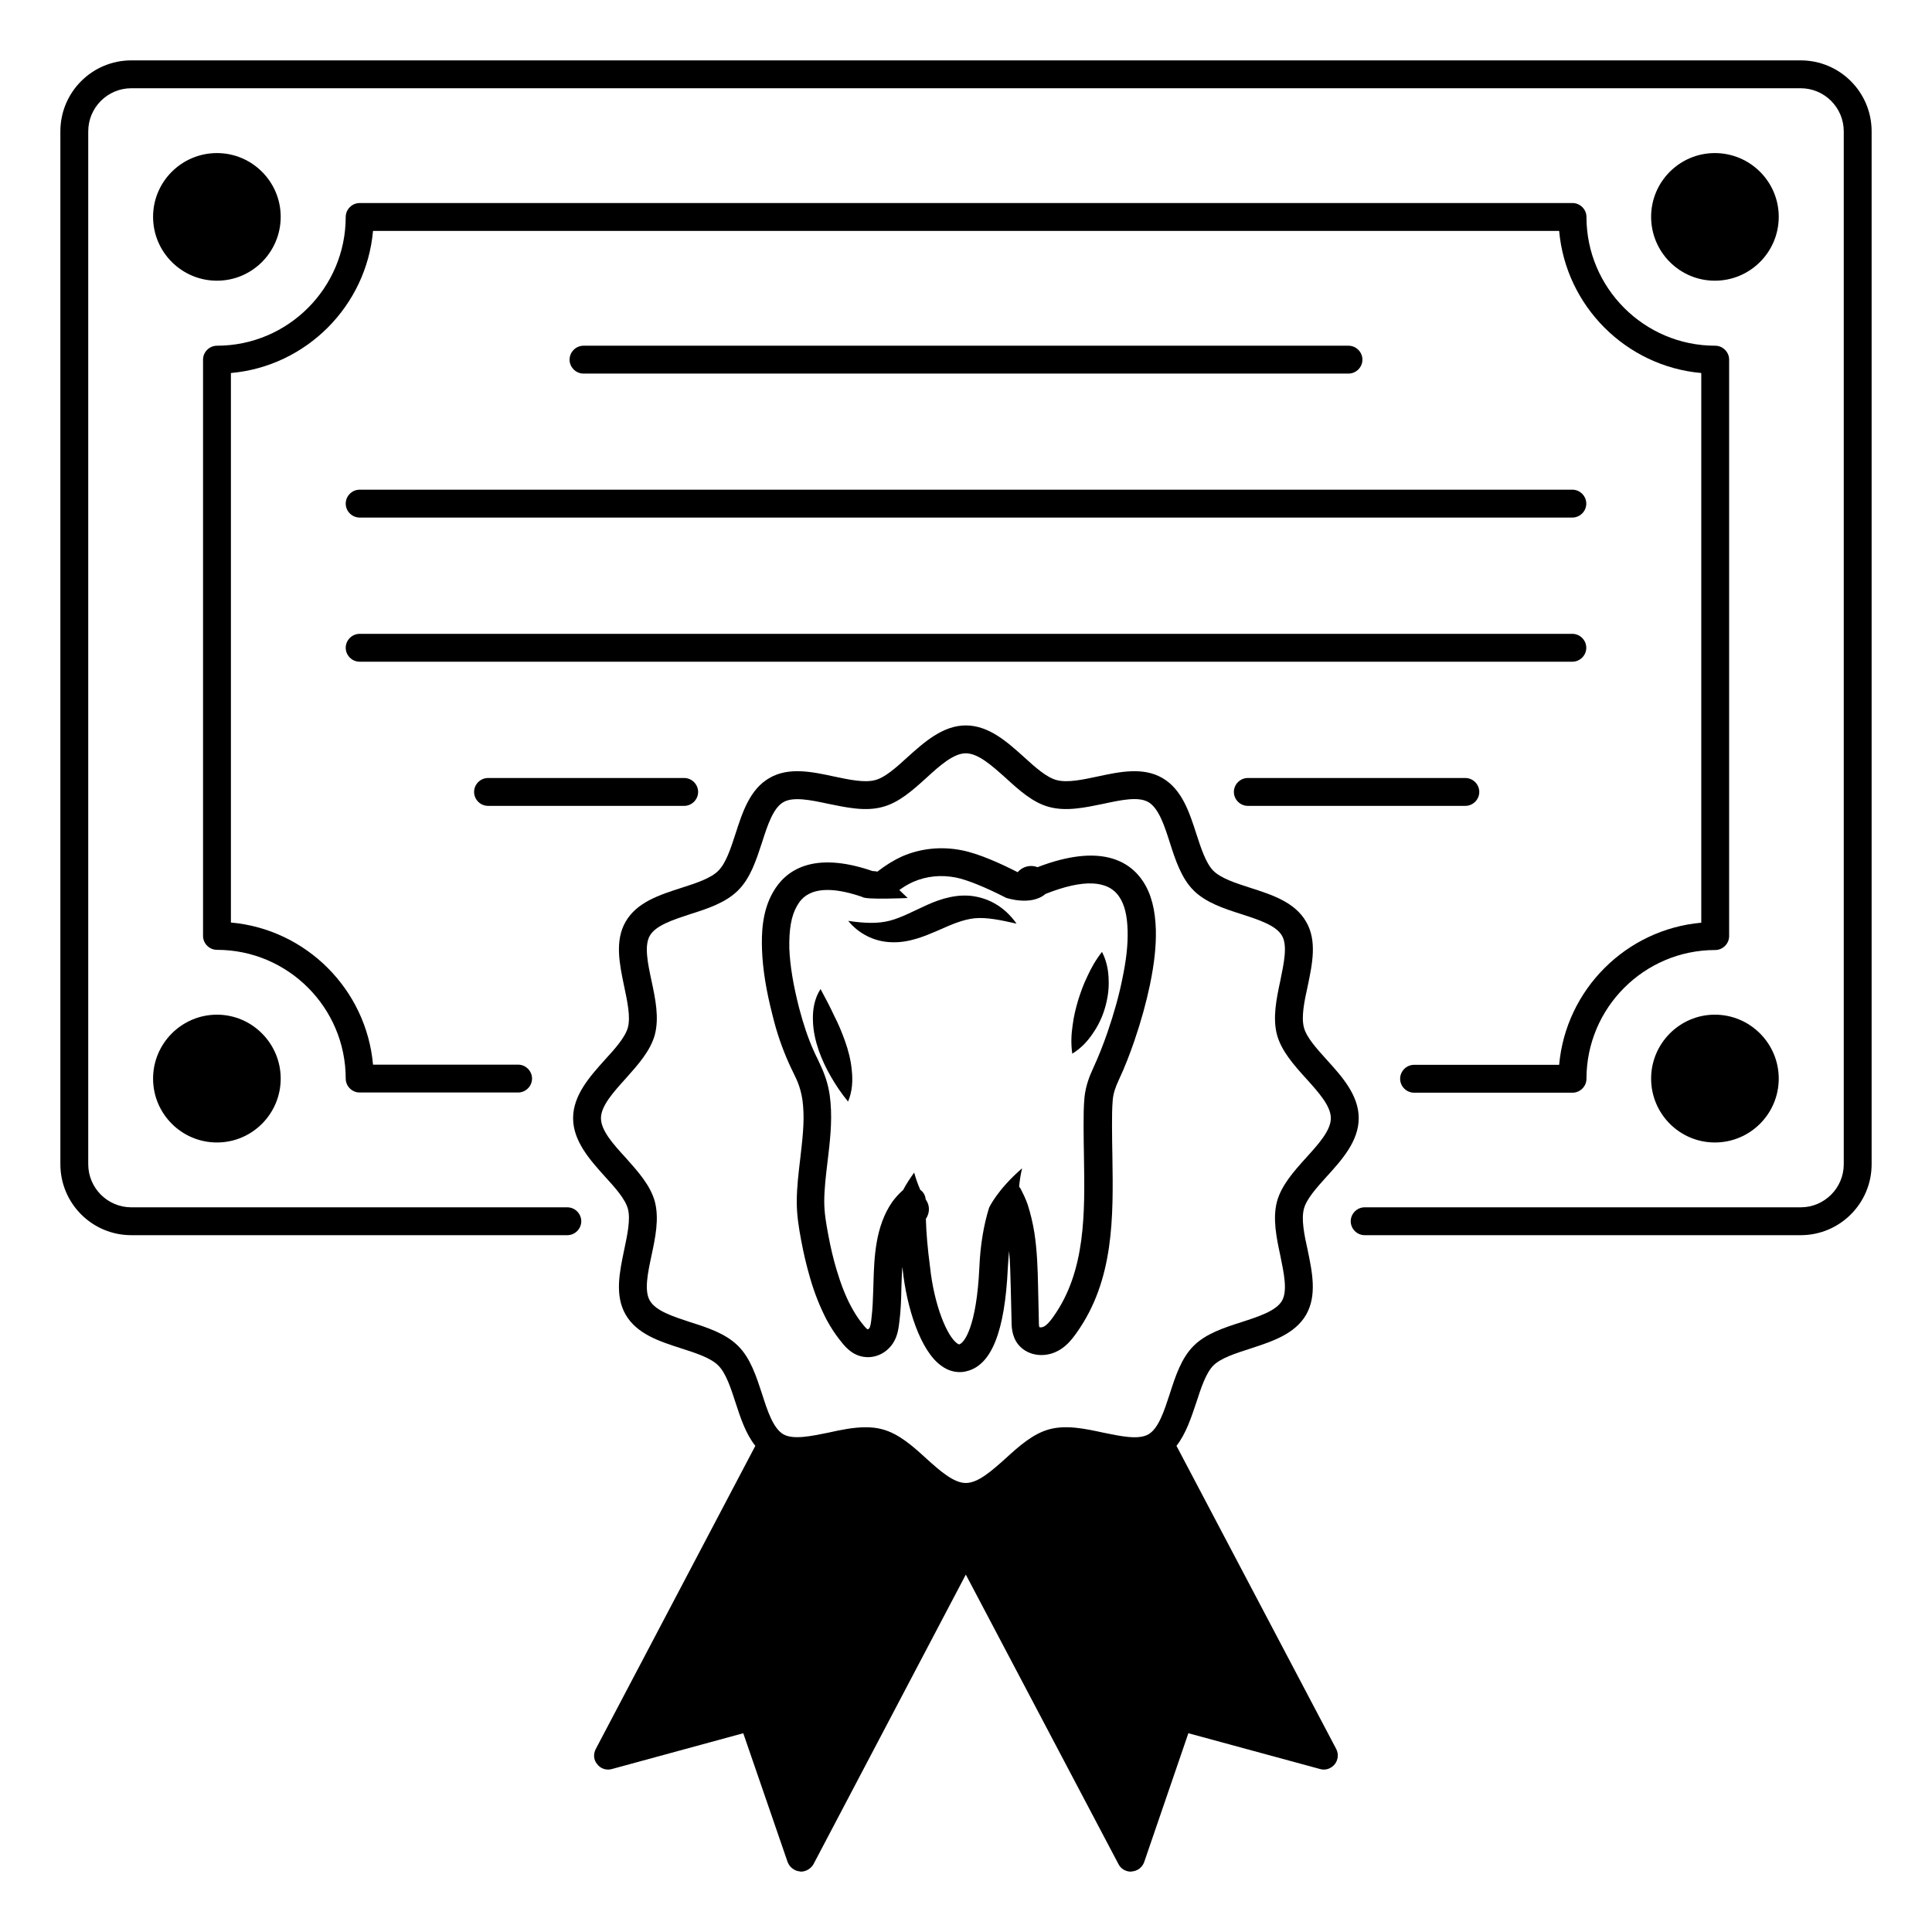
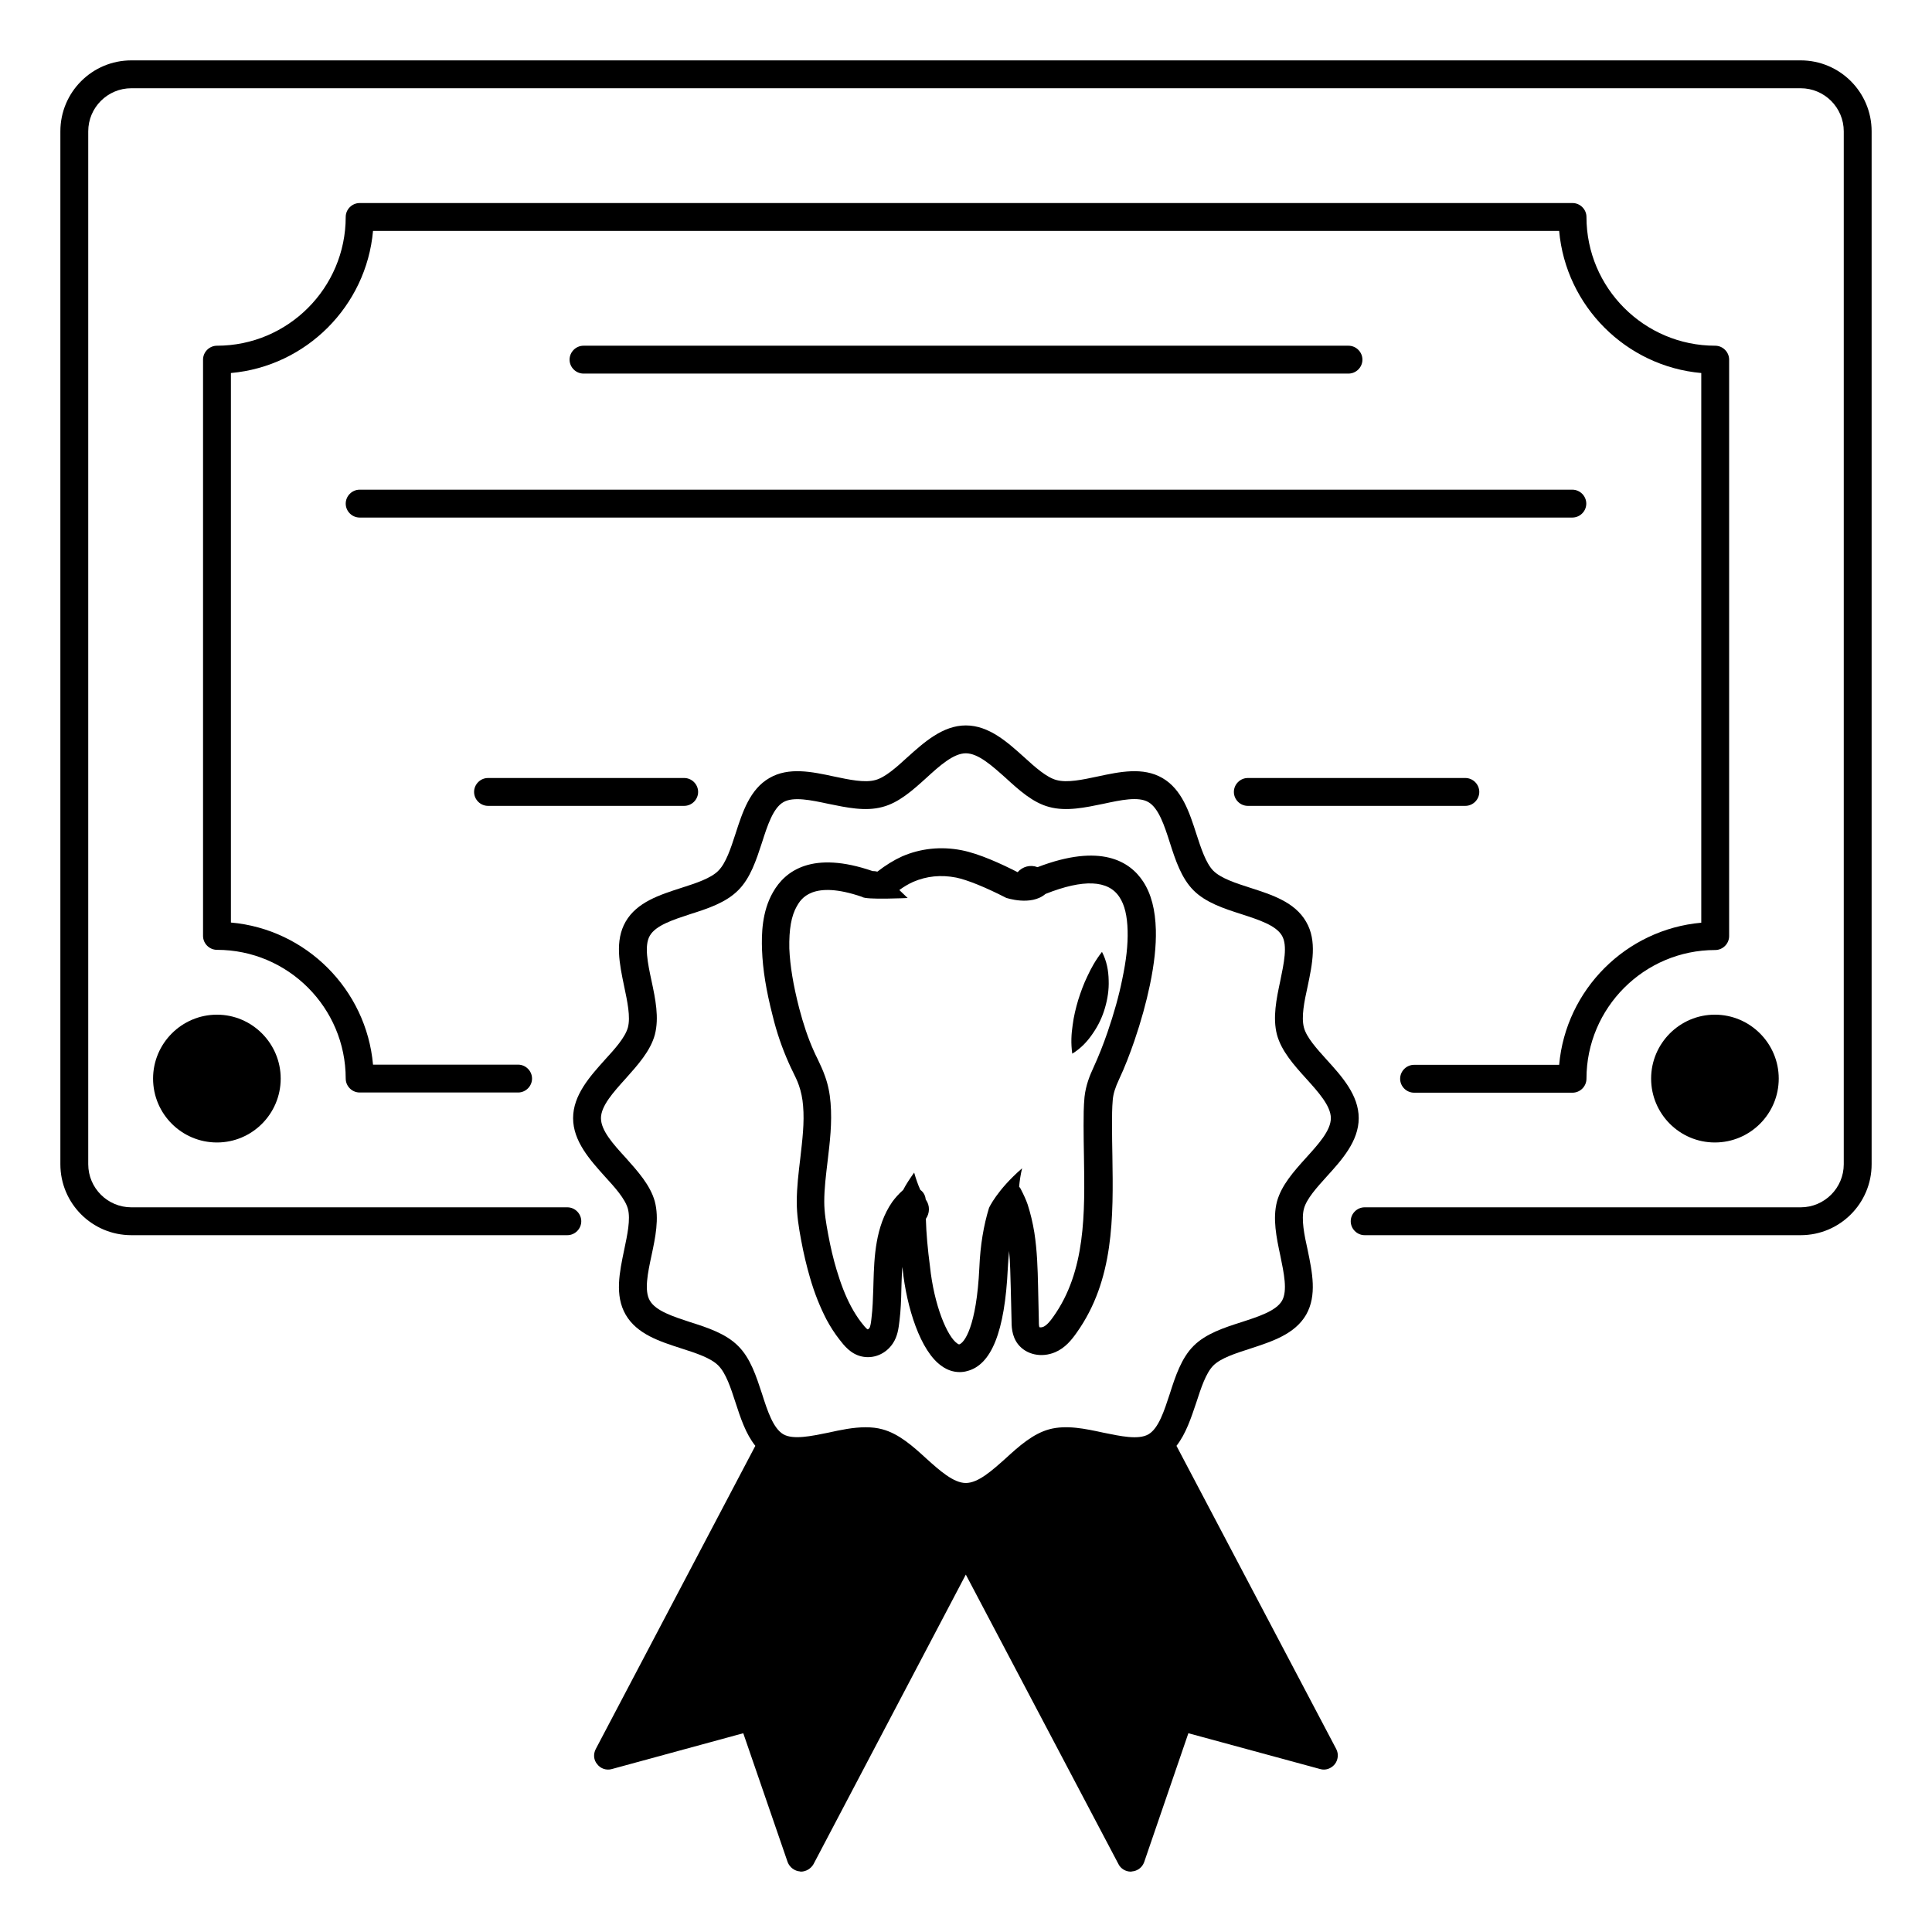
<svg xmlns="http://www.w3.org/2000/svg" id="Layer_1" enable-background="new 0 0 104 104" height="512" viewBox="0 0 104 104" width="512">
  <g>
    <path d="m96.93 3.25h-89.86c-2.11 0-3.82 1.71-3.82 3.82v55.6c0 2.11 1.71 3.82 3.82 3.82h23.47c.41 0 .75-.34.75-.75s-.34-.75-.75-.75h-23.47c-1.28 0-2.32-1.04-2.32-2.32v-55.6c0-1.28 1.04-2.32 2.32-2.32h89.86c1.28 0 2.32 1.04 2.32 2.32v55.6c0 1.28-1.04 2.32-2.32 2.32h-23.47c-.41 0-.75.34-.75.75s.34.75.75.75h23.47c2.11 0 3.82-1.71 3.82-3.82v-55.6c0-2.11-1.71-3.82-3.82-3.82z" />
    <path d="m18.61 58.06c0 .41.34.75.75.75h8.53c.41 0 .75-.34.75-.75s-.34-.75-.75-.75h-7.81c-.36-4.05-3.6-7.29-7.65-7.65v-29.58c4.05-.36 7.29-3.6 7.65-7.65h63.85c.36 4.05 3.6 7.29 7.65 7.65v29.59c-4.05.36-7.29 3.6-7.65 7.65h-7.81c-.41 0-.75.34-.75.75s.34.75.75.75h8.53c.41 0 .75-.34.75-.75 0-3.82 3.11-6.93 6.93-6.93.41 0 .75-.34.75-.75v-31.03c0-.41-.34-.75-.75-.75-3.82 0-6.93-3.11-6.93-6.93 0-.41-.34-.75-.75-.75h-65.29c-.41 0-.75.34-.75.75 0 3.82-3.11 6.93-6.93 6.93-.41 0-.75.34-.75.75v31.02c0 .41.34.75.75.75 3.82 0 6.93 3.11 6.93 6.93z" />
    <path d="m72.59 20.11c.41 0 .75-.34.75-.75s-.34-.75-.75-.75h-41.18c-.41 0-.75.34-.75.75s.34.75.75.75z" />
    <path d="m18.61 27.11c0 .41.34.75.75.75h65.28c.41 0 .75-.34.75-.75s-.34-.75-.75-.75h-65.28c-.41 0-.75.34-.75.75z" />
-     <path d="m19.36 35.62h65.28c.41 0 .75-.34.75-.75s-.34-.75-.75-.75h-65.28c-.41 0-.75.34-.75.75s.34.75.75.75z" />
    <path d="m37.58 42.63c0-.41-.34-.75-.75-.75h-10.56c-.41 0-.75.34-.75.75s.34.75.75.75h10.56c.41 0 .75-.34.75-.75z" />
    <path d="m67.17 43.38h11.71c.41 0 .75-.34.75-.75s-.34-.75-.75-.75h-11.71c-.41 0-.75.34-.75.75s.34.75.75.75z" />
    <path d="m63.33 77.83c.51-.65.79-1.51 1.07-2.34.25-.77.51-1.57.91-1.98.41-.41 1.21-.66 1.98-.91 1.19-.39 2.41-.78 3.02-1.83.59-1.04.33-2.28.08-3.49-.18-.8-.35-1.64-.2-2.21.14-.54.7-1.15 1.23-1.74.81-.89 1.72-1.9 1.72-3.14s-.91-2.25-1.72-3.14c-.53-.59-1.09-1.2-1.23-1.74-.15-.57.02-1.4.2-2.21.25-1.2.52-2.45-.08-3.48-.61-1.06-1.83-1.45-3.01-1.83-.78-.25-1.58-.51-1.99-.92-.4-.41-.66-1.21-.91-1.98-.38-1.18-.78-2.4-1.83-3.01-1.04-.6-2.28-.34-3.49-.08-.8.17-1.63.35-2.21.19-.53-.14-1.15-.69-1.74-1.23-.89-.8-1.89-1.71-3.14-1.71-1.24 0-2.25.91-3.14 1.71-.59.54-1.2 1.09-1.73 1.23-.58.16-1.41-.02-2.22-.19-1.2-.26-2.45-.52-3.48.08-1.05.6-1.45 1.83-1.83 3.01-.25.77-.51 1.57-.92 1.98-.4.41-1.2.67-1.98.92-1.18.38-2.4.77-3.01 1.82-.6 1.04-.33 2.29-.08 3.49.17.81.35 1.64.2 2.21-.15.54-.7 1.15-1.24 1.74-.8.89-1.71 1.9-1.71 3.14s.91 2.25 1.71 3.14c.54.59 1.09 1.2 1.24 1.74.15.57-.03 1.4-.2 2.21-.25 1.2-.52 2.45.08 3.49.61 1.05 1.83 1.44 3.01 1.82.78.25 1.58.51 1.98.92.41.41.67 1.21.92 1.98.27.83.55 1.69 1.07 2.34l-8.59 16.32c-.14.27-.12.59.08.82.18.24.5.34.78.26l7.08-1.93 2.39 6.94c.11.28.37.48.67.5.02.01.02.01.04.01.28 0 .54-.16.68-.4l8.2-15.59 8.22 15.59c.12.24.38.4.66.4.02 0 .03 0 .06-.01.3-.02.56-.22.66-.5l2.38-6.94 7.1 1.93c.28.08.58-.02.78-.26.18-.23.22-.55.08-.82zm-23.6-5.38c-.66-.66-1.63-.98-2.58-1.28-.91-.3-1.85-.6-2.17-1.16-.31-.53-.11-1.49.09-2.42.21-.98.42-1.99.18-2.91-.24-.88-.92-1.63-1.57-2.36-.66-.72-1.33-1.46-1.33-2.13 0-.66.68-1.41 1.33-2.13.65-.73 1.33-1.48 1.57-2.36.24-.92.03-1.93-.18-2.91-.2-.93-.4-1.89-.09-2.42.32-.56 1.26-.86 2.17-1.16.95-.3 1.92-.62 2.58-1.28.67-.66.98-1.64 1.29-2.58.29-.91.6-1.86 1.15-2.17.53-.31 1.49-.11 2.42.09.98.2 1.99.42 2.91.17.89-.23 1.64-.91 2.36-1.56.72-.66 1.47-1.33 2.13-1.33.67 0 1.41.67 2.14 1.32.72.66 1.47 1.34 2.35 1.57.92.25 1.94.03 2.91-.17.93-.2 1.89-.41 2.43-.09.55.32.86 1.26 1.15 2.17.3.94.62 1.92 1.28 2.58s1.64.98 2.58 1.28c.92.3 1.86.6 2.18 1.16.31.53.1 1.49-.09 2.42-.21.98-.42 1.99-.18 2.91.24.88.91 1.63 1.57 2.36.65.72 1.33 1.47 1.33 2.13 0 .67-.68 1.41-1.33 2.13-.66.73-1.33 1.48-1.57 2.36-.24.92-.03 1.93.18 2.91.19.93.4 1.89.09 2.43-.32.55-1.26.85-2.18 1.15-.94.3-1.92.62-2.58 1.28s-.98 1.64-1.28 2.58c-.3.91-.6 1.86-1.15 2.18-.54.31-1.5.1-2.43-.09-.97-.21-1.99-.43-2.91-.18-.88.24-1.63.91-2.35 1.57-.73.65-1.47 1.32-2.14 1.32-.66 0-1.41-.67-2.13-1.32-.72-.66-1.47-1.33-2.36-1.57-.29-.08-.59-.11-.9-.11-.66 0-1.34.14-2.01.29-.93.19-1.89.39-2.42.09-.55-.32-.86-1.27-1.15-2.18-.31-.94-.62-1.92-1.29-2.58z" />
-     <path d="m92.31 8.24c-1.89 0-3.43 1.54-3.43 3.43 0 1.9 1.54 3.44 3.43 3.44 1.9 0 3.44-1.54 3.44-3.44 0-1.89-1.54-3.43-3.44-3.43z" />
-     <path d="m11.68 15.11c1.89 0 3.43-1.54 3.43-3.44 0-1.89-1.54-3.43-3.43-3.43-1.9 0-3.44 1.54-3.44 3.43 0 1.9 1.54 3.44 3.44 3.44z" />
    <path d="m11.68 61.5c1.89 0 3.43-1.54 3.43-3.44 0-1.89-1.54-3.44-3.43-3.44-1.9 0-3.44 1.55-3.44 3.44 0 1.9 1.54 3.44 3.44 3.44z" />
    <path d="m92.31 54.62c-1.89 0-3.43 1.55-3.43 3.44 0 1.9 1.54 3.44 3.43 3.44 1.9 0 3.44-1.54 3.44-3.44 0-1.89-1.54-3.44-3.44-3.44z" />
    <path d="m42.45 57.2c.07.16.14.31.22.47.12.25.25.5.34.77.11.32.19.69.22 1.08.08.92-.04 1.85-.15 2.83-.09.76-.19 1.55-.19 2.35 0 .71.11 1.39.23 2.03.14.76.3 1.42.48 2.04.25.87.55 1.6.89 2.26.21.39.44.75.7 1.08.24.31.6.78 1.2.91.63.14 1.29-.13 1.67-.7.26-.39.31-.81.36-1.23.07-.56.09-1.13.1-1.67l.01-.35c.01-.28.02-.57.04-.87.01.04.01.08.02.13.21 2.02.95 4.42 2.11 5.21.29.21.62.32.96.32.14 0 .28-.02.38-.05 1.33-.32 2.05-2.13 2.21-5.53.02-.33.04-.64.07-.94.06.63.07 1.29.09 2.02l.04 1.65c0 .36 0 .9.35 1.35.45.57 1.27.74 2 .43.54-.23.88-.66 1.15-1.04 2.03-2.85 1.98-6.24 1.93-9.51-.01-.56-.02-1.11-.02-1.65 0-.49 0-.95.04-1.39.03-.33.13-.65.34-1.1.31-.66.57-1.34.82-2.06.37-1.08.64-2.07.84-3.02.24-1.16.34-2.1.32-2.96-.03-1.09-.25-1.94-.68-2.6-.71-1.09-2.28-2.09-5.69-.78-.39-.15-.81-.03-1.07.27-.88-.45-2.08-1-3.01-1.18-1.11-.22-2.22-.1-3.21.33-.44.2-.88.47-1.33.82-.08-.02-.17-.03-.26-.03-3.22-1.11-4.7-.03-5.36 1.14-.6 1.04-.62 2.27-.59 3.1.04 1.06.22 2.18.57 3.54.22.91.51 1.74.86 2.53zm.45-8.43c.21-.36.81-1.42 3.51-.49.17.17 2.45.06 2.45.06l-.45-.43c.25-.18.5-.33.75-.44.72-.31 1.49-.39 2.31-.23.59.12 1.58.52 2.69 1.09 0 0 1.34.46 2.12-.21 2.04-.81 3.38-.75 3.98.17.28.42.42 1.01.44 1.81.02.75-.07 1.58-.29 2.62-.18.89-.44 1.82-.79 2.84-.23.67-.48 1.3-.76 1.91-.2.43-.41.95-.48 1.58-.05.53-.05 1.04-.05 1.54 0 .55.01 1.11.02 1.68.05 3.03.1 6.16-1.65 8.61-.16.23-.34.45-.53.54-.11.05-.21.03-.22.02-.03-.06-.03-.29-.03-.42l-.04-1.78c-.02-.94-.05-1.92-.2-2.89-.09-.55-.21-1.04-.36-1.51-.09-.26-.21-.52-.37-.83-.02-.05-.06-.09-.09-.13.03-.33.08-.66.16-.99-1.36 1.18-1.78 2.13-1.78 2.13-.29.94-.47 2.01-.52 3.2-.15 3.22-.82 4.08-1.09 4.15-.01 0-.04-.01-.1-.05-.54-.37-1.25-2.05-1.47-4.16-.12-.9-.2-1.78-.22-2.55.21-.3.23-.71 0-1.03 0-.01-.01-.01-.01-.02-.02-.21-.12-.39-.29-.51-.13-.29-.24-.61-.33-.93-.21.3-.42.6-.6.95-.01 0-.01.01-.02.01-.21.19-.4.4-.56.62-.91 1.31-.97 2.98-1.01 4.32l-.01.36c-.02.53-.03 1.04-.1 1.6-.02.19-.05.42-.11.51-.04.05-.08.07-.09.07-.08-.03-.25-.25-.36-.39-.19-.25-.37-.53-.54-.85-.3-.56-.55-1.21-.78-1.98-.17-.57-.32-1.19-.45-1.9-.11-.59-.21-1.17-.21-1.75 0-.71.09-1.42.18-2.18.12-1.01.25-2.06.16-3.14-.04-.52-.14-1-.3-1.44-.11-.32-.26-.63-.4-.93-.07-.14-.14-.28-.2-.42-.32-.71-.57-1.47-.79-2.31-.32-1.25-.49-2.27-.53-3.21-.02-1.02.1-1.75.41-2.29z" />
-     <path d="m44.73 57.96c.26.45.54.87.92 1.34.24-.56.26-1.15.2-1.7-.05-.55-.19-1.07-.36-1.55s-.36-.93-.59-1.38c-.21-.45-.44-.9-.73-1.43-.33.51-.43 1.11-.41 1.68.01.57.14 1.12.31 1.62.18.51.4.97.66 1.42z" />
-     <path d="m50.51 50.08c.72-.32 1.31-.58 1.96-.65.66-.06 1.41.1 2.25.29-.49-.7-1.21-1.26-2.16-1.45-.96-.2-1.92.11-2.65.44-.76.34-1.36.68-2.01.85-.64.17-1.39.14-2.24.01.53.66 1.38 1.13 2.34 1.15.94.04 1.81-.34 2.51-.64z" />
    <path d="m58.84 55.61c.29-.42.5-.87.64-1.35s.22-.98.2-1.49c-.01-.51-.1-1.03-.36-1.53-.35.45-.58.87-.78 1.3-.21.43-.36.85-.5 1.29-.13.44-.24.88-.3 1.36-.07.47-.1.96-.02 1.53.49-.3.84-.69 1.12-1.11z" />
  </g>
</svg>